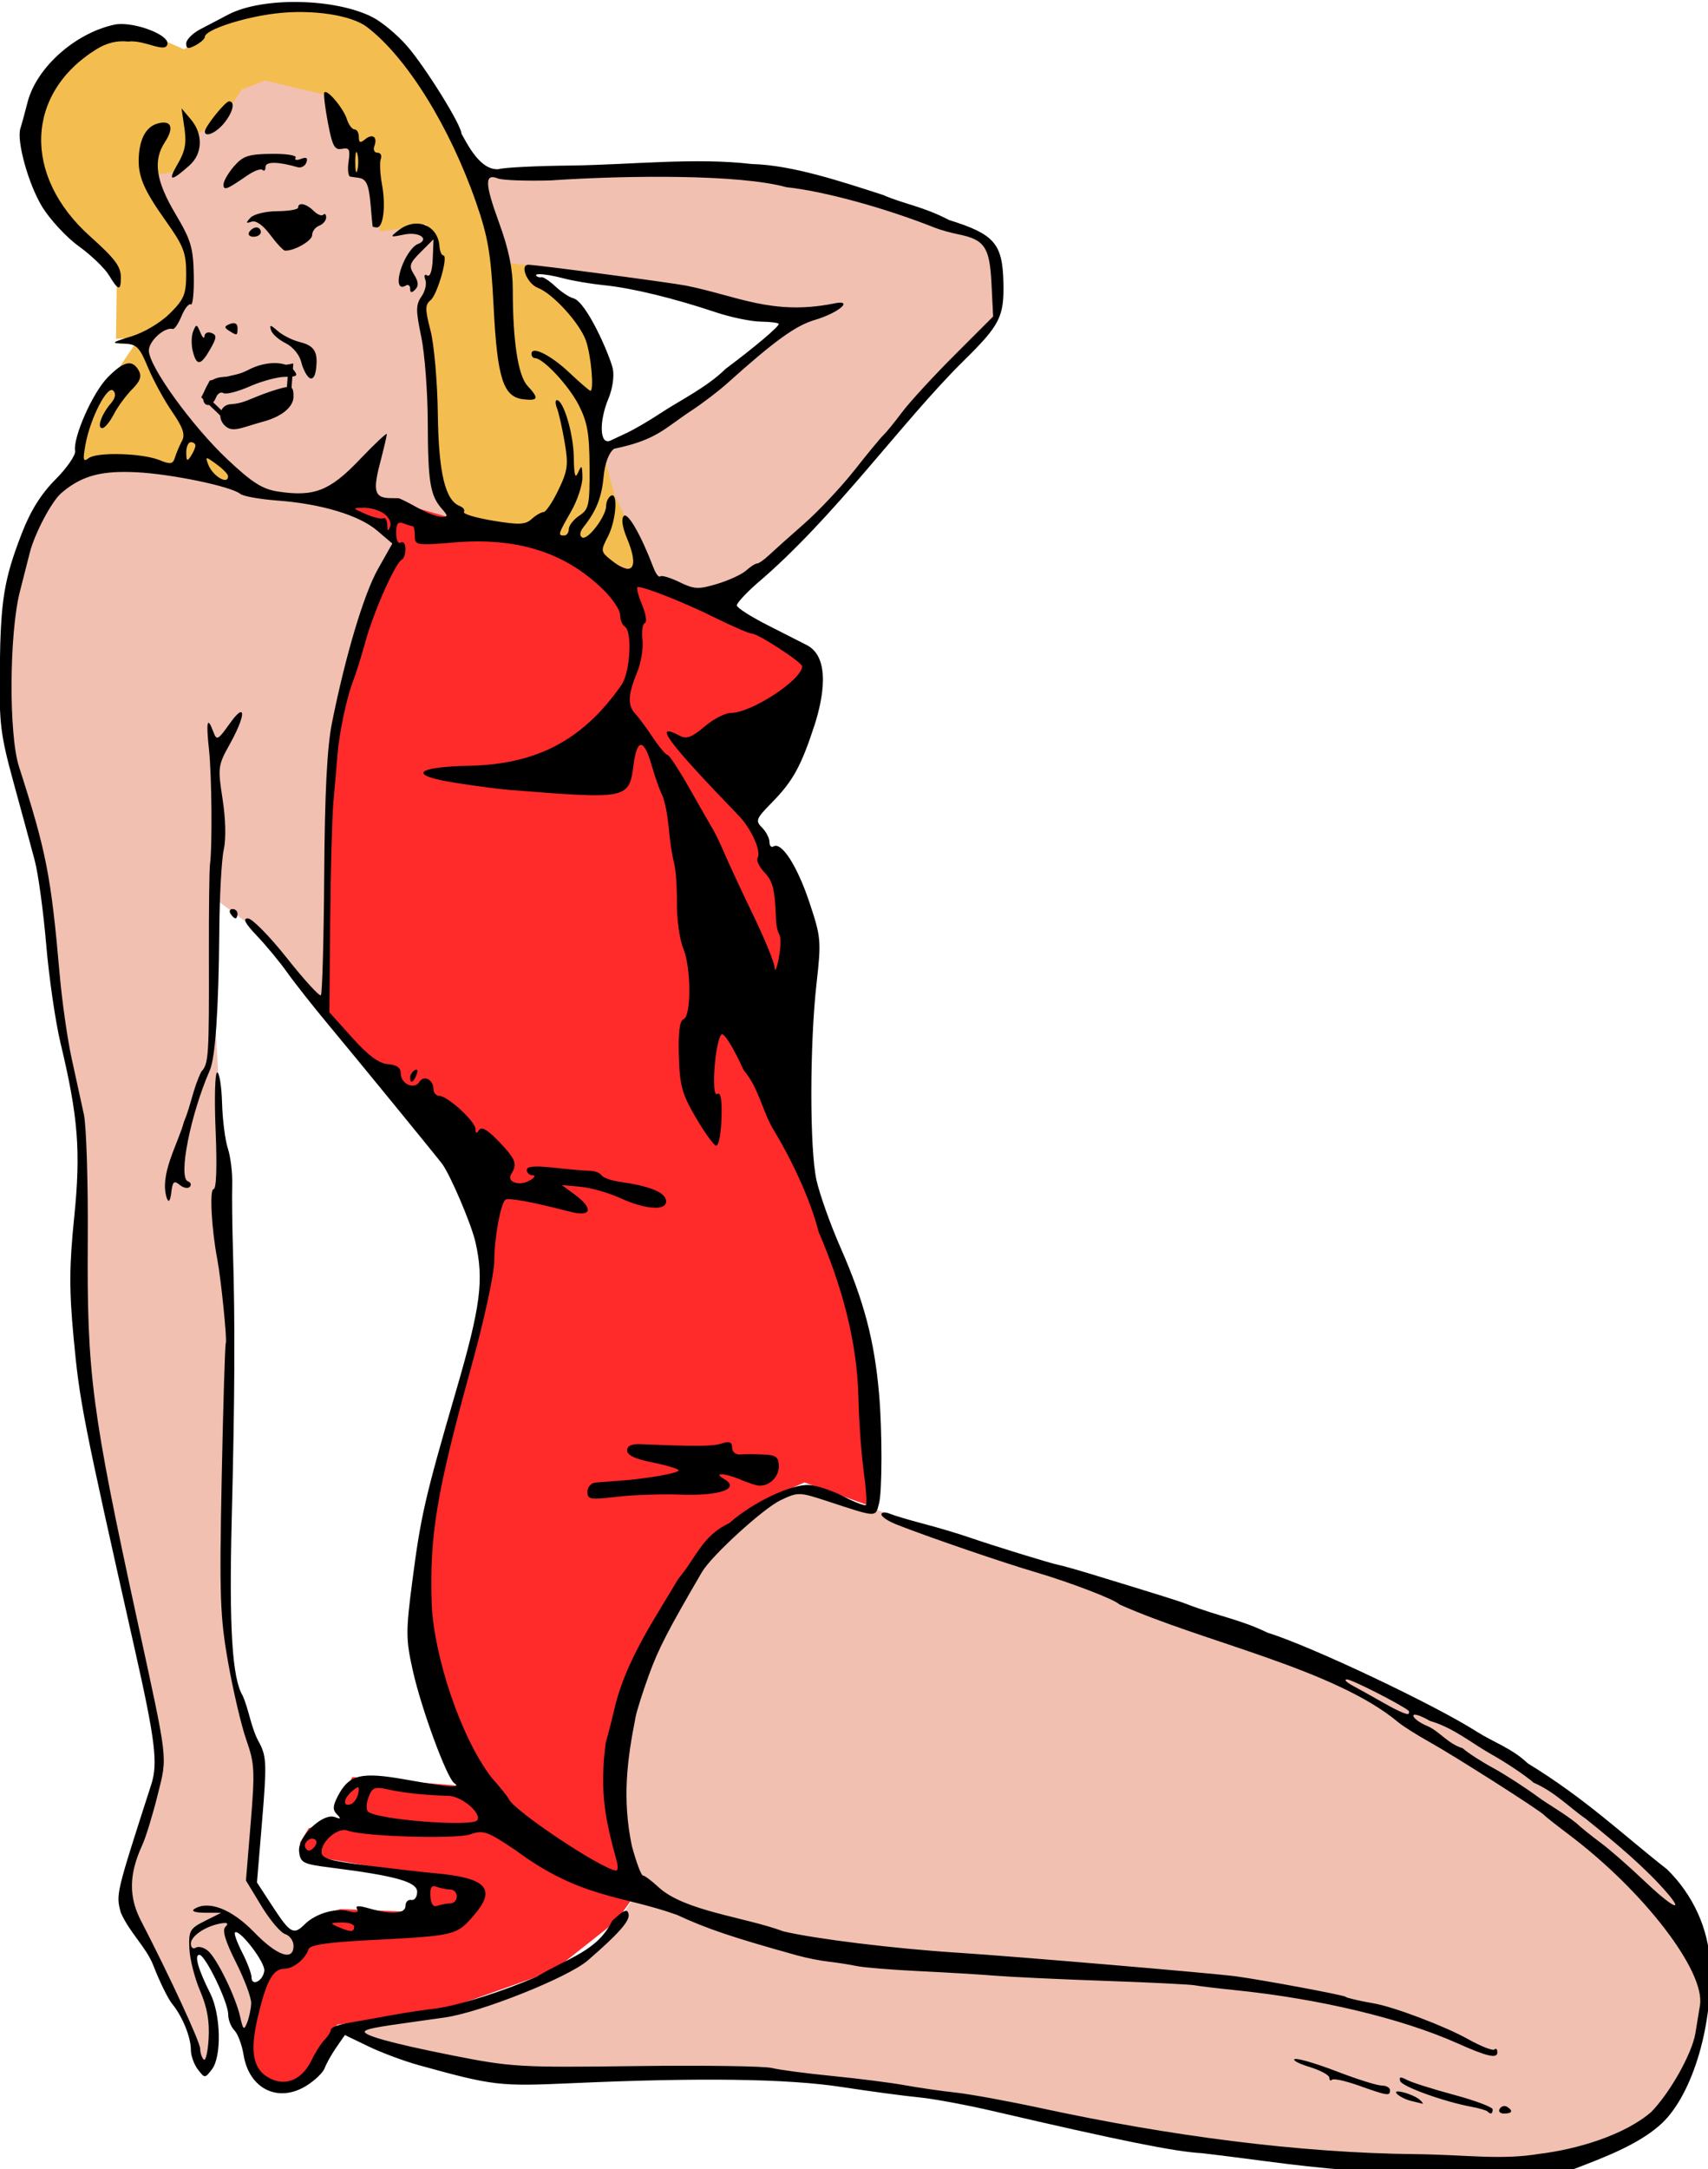
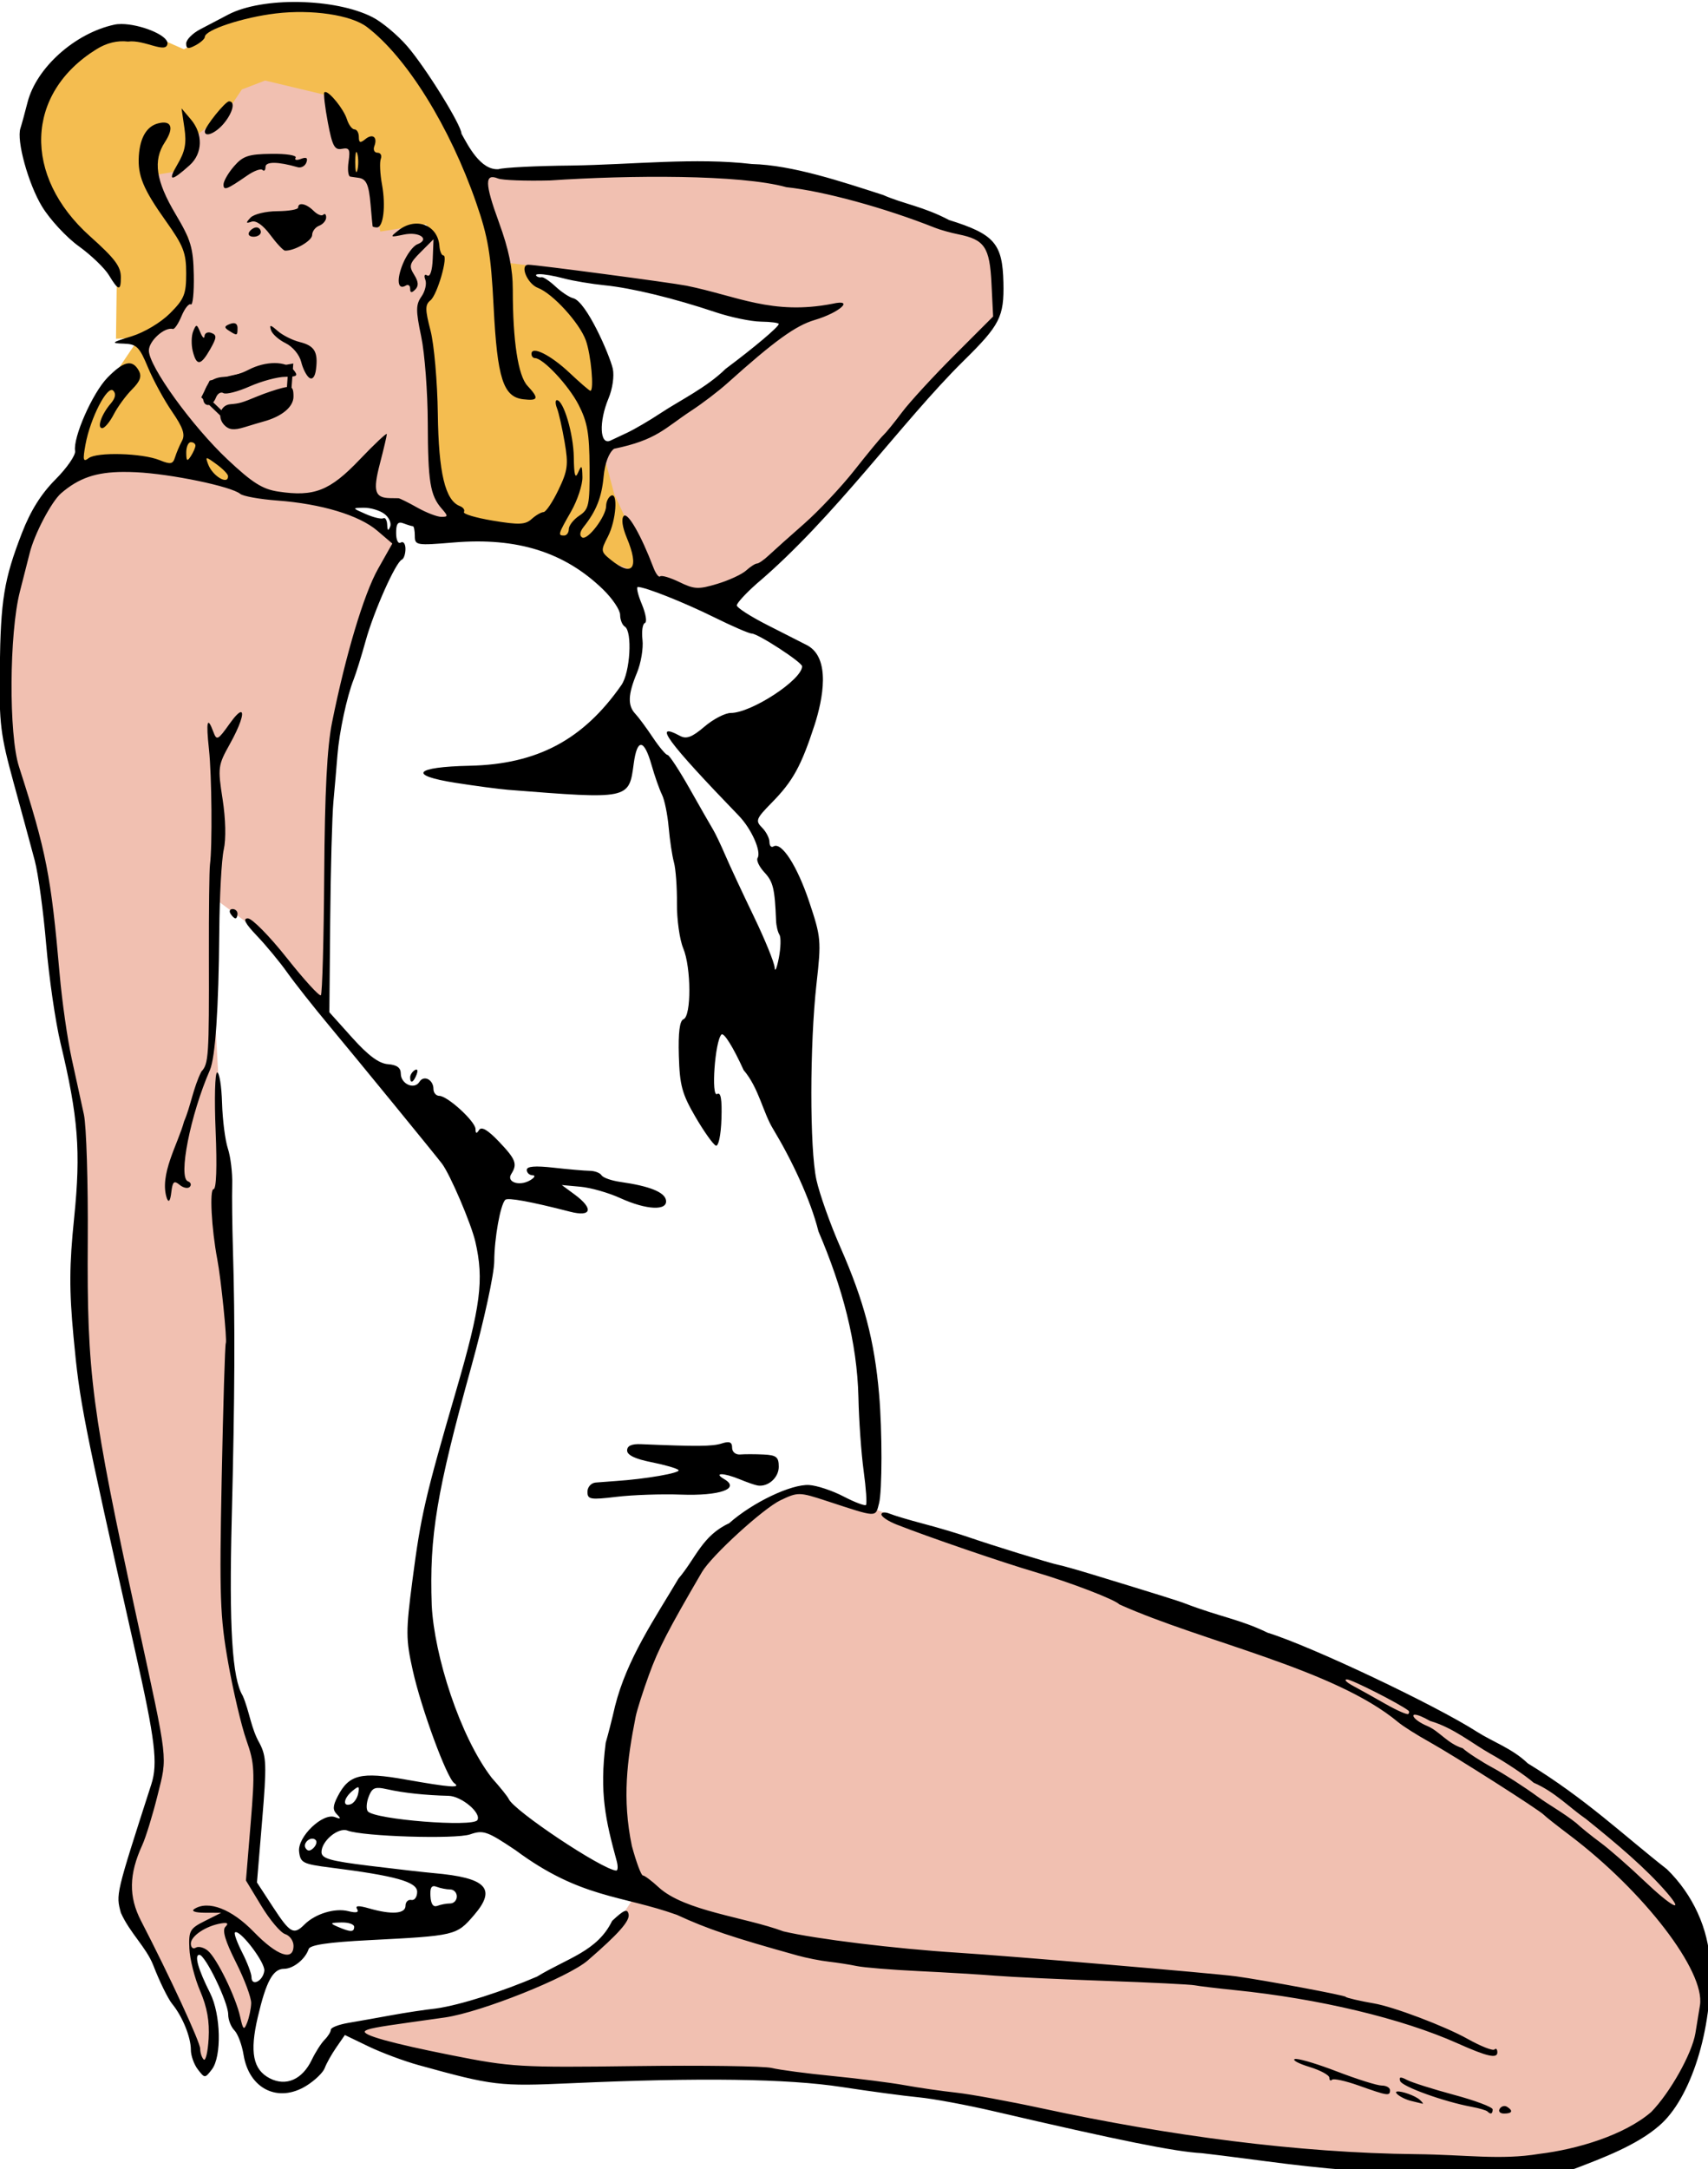
<svg xmlns="http://www.w3.org/2000/svg" width="97.003mm" height="123.13mm" version="1.1" viewBox="0 0 97.003 123.13">
  <g transform="translate(13.735 -70.237)">
-     <path d="m1.578 188.39s-1.327-1.255-1.255-1.686c0.072-0.43 1.148-5.236 1.148-5.236l1.04-0.143s0.932-0.394 0.932-0.574c0-0.179 0.861-1.757 0.861-1.757l1.291-0.394 4.59 0.179-0.036-2.116-6.635-1.148-0.215-0.681 0.502-0.825 2.188-0.646-0.359-1.076 0.646-1.183 7.029 0.574 6.599 5.128 2.618 0.717-1.255 1.757-3.586 2.833-6.061 2.152-6.204 0.897-1.506 2.439-1.04 0.968z" fill="#ff2a2a" />
    <path transform="scale(.265)" d="m18.211 274.79-47.252 13.514 7.572 50.605 1.533 3.93 8.818 14.377 3.066 4.025-3.26 4.697-23.576-0.768-8.723 9.68-4.984 13.516-1.916 28.178 2.684 17.635 4.408 12.939 3.356 25.783 3.449 22.139 2.875 19.17-1.053 34.408 3.449 24.535 5.561 28.562 5.174 23.482 3.547 16.965-4.121 13.992-4.312 15.814 3.93 7.572 5.271 10.447 5.463 9.967 1.629 7.572 1.438 0.768c0.383-1.246 1.725-8.244 1.725-8.244s-2.779-9.487-2.779-10.062c0-0.575-1.342-6.231-1.342-6.231s1.343-0.959 1.727-0.959c0.383 0 5.078 7.955 5.078 7.955l3.738 10.928s3.068-8.626 3.068-9.105c0-0.479-5.08-10.543-5.08-10.543l-0.768-5.08s8.722 7.859 9.297 7.859c0.575 0 4.602-0.287 4.602-0.287l0.766-4.219-4.6-2.971-5.752-9.775 1.727-25.879-4.41-12.459-2.394-16.582 0.766-61.244-1.725-39.105-1.725-31.436 0.479-23.004 6.422 4.793 16.676 18.307 1.15-43.418 2.301-22.619 12.076-31.725-0.766-2.492-12.078-7.764 5.367-1.246 20.129 7.092s-4.219-9.872-4.314-10.83c-0.096-0.958-1.533-28.369-1.533-28.369l-1.82-7.955 4.408-9.393-1.342-6.902h-1.533l-10.734-10.447zm89.711 26.357-46.006 0.957-12.268-0.191 5.941 19.744 21.277 3.26 16.293 1.916 24.729 6.326-13.227 11.117-17.635 13.611-10.16 2.684-2.875 23.002 27.027 11.117 24.729-21.277 20.512-24.344 14.951-15.143 1.15-8.244-3.068-9.584-5.559-1.916s-14.569-4.985-18.402-5.752c-3.834-0.767-27.41-7.283-27.41-7.283zm10.926 282.93-7.285 3.834-11.117 9.008-11.502 18.02-9.775 29.137 5.367 26.645-7.477 11.311-11.693 6.518-22.043 7.475-19.361 3.643 1.533 2.301 25.688 7.283 59.998-0.191 44.664 5.176 66.898 12.268 56.74 2.109 23.195-8.242 7.092-10.734 3.643-14.762s-0.191-12.266-0.191-13.033c0-0.767-6.326-13.803-6.326-13.803l-14.951-12.459-20.895-15.145-16.869-9.01-12.65-6.709s-49.073-18.977-54.057-18.977c-4.984 0-41.598-13.418-41.598-13.418l-11.117-4.408-9.969-3.26z" fill="#f1c0b1" />
-     <path d="m22.113 177.31-1.217-8.622 3.094-7.253 3.246-4.311s1.978-1.42 2.384-1.674c0.406-0.254 2.333-1.065 2.333-1.065l3.956 1.42-0.203-5.427-1.42-8.318-2.637-6.745-0.609-14.455-1.42-2.333s-1.014-2.891-1.065-3.195c-0.051-0.304 4.108-7.151 4.108-7.151s-3.601-2.739-3.855-2.739c-0.254 0-5.376-2.333-5.376-2.333l-4.463-1.674-5.782-1.42-5.427-1.572-2.081 0.381 2.988 1.655-0.044 1.362-2.739 6.695-0.862 5.275-0.203 7.709-0.203 5.833 3.499 4.362 5.427 6.035 0.304 4.057-1.116 6.39-2.333 8.977-0.152 7.253 3.449 7.405 3.905 3.601z" fill="#ff2a2a" />
    <path d="m-9.281 96.871 2.587-0.659 3.956 0.862 2.485 0.659-0.254-0.862s-2.942-2.992-3.195-3.297c-0.254-0.304-1.369-2.536-1.369-2.536l-0.456-1.674s1.522-1.369 1.775-1.42c0.254-0.051 1.014-1.775 1.014-1.775l-0.304-2.485-2.282-3.449 1.826-0.304 1.014-2.079 1.674-1.319 0.811-1.217 1.319-0.507 3.398 0.811 1.116 2.181 0.609 0.659-0.203 1.522 1.167 0.203 0.355 2.688 0.101 0.507 1.623-0.254 0.964-0.152 0.609 0.761 0.152 1.522-0.964 2.181 0.507 4.463 0.304 4.565 0.406 2.13 1.116 1.369 5.224 1.014 5.478 2.029-1.369-3.094-0.761-1.623-0.811-3.043 0.254-3.905s-0.71-2.282-0.862-2.587c-0.152-0.304-1.217-1.471-1.217-1.471l-1.968-1.452-0.376-0.546-1.105-0.134-1.927-5.375-2.84-5.68-3.398-3.043-4.666-0.659-3.043 0.761-1.978 1.623-0.507 0.254-2.181-0.964-2.079 0.051-3.297 2.282-1.522 4.108 1.319 2.84 2.13 2.789 1.826 1.522-0.051 3.804 1.319-0.051-1.268 1.877-1.065 1.623-0.761 1.522z" fill="#f4bd50" />
    <path transform="scale(.265)" d="m12.266 265.47c-5.811-0.102-11.53 0.788-15.188 2.705-1.654 0.867-4.358 2.285-6.008 3.15-1.65 0.865-3 2.231-3 3.035 0 1.152 0.424 1.236 2 0.393 1.1-0.589 2-1.4 2-1.801 0-1.491 8.144-4.183 15.205-5.027 7.728-0.924 16.135 0.322 19.529 2.897 8.5 6.446 17.751 21.321 23.42 37.656 2.554 7.36 3.158 10.952 3.736 22.275 0.785 15.358 2.056 19.319 6.365 19.816 3.229 0.373 3.401-0.193 0.881-2.898-2.001-2.148-3.137-9.589-3.137-20.537 1e-6 -4.524-0.849-8.648-2.978-14.484-3.044-8.341-3.085-10.542-0.172-9.369 0.907 0.365 5.925 0.551 11.15 0.414 17.011-1.151 40.754-1.298 50.627 1.445 7.991 0.84 21.08 4.413 31.873 8.701 1.1 0.437 3.35 1.067 5 1.4 5.618 1.134 6.701 2.738 7.088 10.5l0.354 7.098-8.303 8.303c-4.566 4.566-9.616 10.06-11.221 12.207-1.605 2.147-3.403 4.354-3.994 4.904-0.591 0.55-3.378 3.925-6.195 7.5-2.817 3.575-7.686 8.75-10.818 11.5-3.133 2.75-6.531 5.787-7.553 6.75-1.022 0.963-2.16 1.75-2.529 1.75-0.369 0-1.414 0.672-2.322 1.494-0.908 0.822-3.692 2.109-6.186 2.859-4.039 1.216-4.925 1.173-8.123-0.383-1.974-0.96-3.826-1.508-4.115-1.219-0.289 0.289-0.941-0.563-1.447-1.895-2.633-6.924-5.489-11.903-6.342-11.051-0.573 0.573-0.328 2.371 0.639 4.684 2.732 6.538 1.276 8.523-3.445 4.699-2.148-1.739-2.172-1.931-0.611-4.949 1.789-3.459 2.238-9.737 0.625-8.74-0.55 0.34-1 1.309-1 2.154 0 2.24-3.983 7.474-5.143 6.758-0.618-0.382-0.496-1.23 0.326-2.262 2.702-3.391 3.859-6.301 4.277-10.762 0.267-2.851 1.113-5.113 2.234-5.973 9.205-1.889 10.827-4.391 16.555-8.152 2.337-1.52 5.825-4.178 7.75-5.906 10.042-9.014 14.603-12.315 18.67-13.516 5.393-1.592 8.686-4.586 3.83-3.482-12.906 2.505-20.391-1.659-31.277-3.869-3.298-0.652-32.25-4.488-33.879-4.49-1.93-2e-3 -0.246 4.086 2.043 4.959 3.171 1.21 8.904 7.485 10.262 11.232 1.118 3.086 1.815 10.809 0.975 10.809-0.207 0-2.232-1.749-4.5-3.885-4.036-3.801-8.123-5.824-8.123-4.021 0 0.499 0.338 0.907 0.75 0.908 1.754 5e-3 7.209 5.841 9.346 9.998 1.89 3.677 2.32 6.123 2.357 13.377 0.042 8.123-0.144 9.003-2.203 10.371-1.238 0.822-2.25 2.115-2.25 2.873 0 0.758-0.45 1.379-1 1.379-1.388 0-1.32-0.237 1.488-5.148 1.368-2.394 2.46-5.702 2.43-7.352-0.05-2.577-0.18-2.718-0.918-1-0.63 1.467-0.878 0.591-0.93-3.283-0.067-5.009-2.207-12.217-3.627-12.217-0.36 0-0.346 0.788 0.031 1.75 0.378 0.963 1.112 4.225 1.633 7.25 0.833 4.839 0.672 6.069-1.33 10.234-1.252 2.604-2.691 4.742-3.197 4.75-0.507 9e-3 -1.649 0.673-2.539 1.478-1.351 1.222-2.722 1.282-8.299 0.357-3.675-0.609-6.473-1.446-6.217-1.859 0.256-0.414-0.138-0.984-0.873-1.266-3.145-1.207-4.554-7.101-4.723-19.748-0.092-6.847-0.794-14.869-1.56-17.828-1.187-4.579-1.189-5.547-0.012-6.5 1.481-1.199 3.888-9.619 2.75-9.619-0.374 0-0.749-0.904-0.832-2.01-0.34-4.517-5.012-6.307-8.775-3.361-1.908 1.493-1.853 1.536 1.156 0.91 3.345-0.695 5.687 1.007 2.871 2.088-0.88 0.338-2.256 2.183-3.057 4.1-1.455 3.481-1.159 5.817 0.6 4.731 0.512-0.316 0.93-9e-3 0.93 0.684 0 0.903 0.306 0.952 1.082 0.176 0.776-0.776 0.711-1.678-0.234-3.191-1.17-1.873-1.011-2.415 1.42-4.846l2.736-2.738-0.164 4.188c-0.099 2.524-0.565 3.942-1.172 3.566-0.588-0.363-0.759 0.022-0.412 0.926 0.327 0.852-0.048 2.464-0.832 3.584-1.224 1.748-1.232 2.963-0.055 8.578 0.754 3.598 1.387 11.918 1.406 18.492 0.037 12.627 0.513 15.546 2.998 18.375 1.387 1.579 1.378 1.75-0.088 1.75-0.894 0-3.216-0.895-5.162-1.988-1.946-1.093-3.758-1.992-4.029-2-0.271-4e-3 -1.057-0.018-1.744-0.025-3.341-0.041-3.776-1.464-2.246-7.34 0.823-3.158 1.496-6.028 1.496-6.377 0-0.349-2.622 2.112-5.828 5.471-6.383 6.687-9.739 8.006-17.428 6.848-3.396-0.512-5.566-1.883-10.865-6.863-7.627-7.169-16.879-19.966-16.879-23.346 0-2.071 3.381-5.11 5.144-4.625 0.354 0.097 1.193-1.152 1.865-2.775 0.672-1.623 1.565-2.739 1.984-2.481 0.419 0.259 0.704-2.56 0.633-6.264-0.113-5.88-0.608-7.539-3.912-13.096-4.223-7.103-4.869-11.447-2.283-15.393 2.03-3.098 1.42-4.779-1.463-4.025-2.428 0.635-3.849 3.024-4.115 6.92-0.288 4.22 0.93 7.168 5.785 13.988 3.775 5.303 4.361 6.812 4.361 11.217 1e-6 4.474-0.419 5.509-3.465 8.555-1.975 1.975-5.524 4.096-8.25 4.93-4.34 1.327-4.495 1.472-1.668 1.566 2.761 0.092 3.353 0.673 5.184 5.078 1.137 2.735 3.458 6.995 5.16 9.469 2.354 3.421 2.867 4.923 2.141 6.277-0.525 0.979-1.197 2.563-1.492 3.519-0.458 1.483-0.946 1.573-3.322 0.607-3.702-1.505-13.425-1.775-15.193-0.422-1.178 0.902-1.289 0.427-0.676-2.924 1.036-5.663 4.702-12.78 5.943-11.539 0.655 0.655 0.474 1.593-0.533 2.766-1.996 2.322-3.016 5.273-1.822 5.273 0.519 0 1.631-1.331 2.473-2.959 0.842-1.627 2.601-4.029 3.908-5.336 1.76-1.76 2.135-2.809 1.445-4.041-1.377-2.461-3.224-2.043-6.711 1.523-3.194 3.267-7.412 12.823-6.93 15.703 0.148 0.885-1.75 3.634-4.217 6.109-3.072 3.082-5.339 6.707-7.193 11.5-3.837 9.919-4.547 14.273-4.732 29.02-0.148 11.797 0.133 14.099 2.986 24.5 1.732 6.314 3.759 13.777 4.506 16.584 0.747 2.807 1.851 10.907 2.455 18 0.604 7.093 1.987 16.596 3.072 21.117 3.791 15.791 4.369 23.178 2.928 37.318-1.06 10.394-1.086 15.521-0.131 25.721 1.303 13.907 1.918 17.035 13.213 67.24 4.277 19.011 4.885 24.017 3.457 28.449-7.673 23.815-7.61 23.554-6.533 27.553 1.934 4.34 5.416 7.356 6.941 11.24 1.327 3.442 3.146 7.158 4.043 8.258 2.222 2.724 4.014 7.122 4.014 9.855 0 1.244 0.675 3.135 1.5 4.203 1.485 1.921 1.515 1.921 3 0 2.138-2.767 1.934-11.781-0.371-16.35-2.568-5.092-3.447-8.209-2.312-8.209 1.271 0 6.184 10.151 6.184 12.777 0 1.143 0.599 2.677 1.33 3.408 0.731 0.731 1.618 3.099 1.969 5.262 1.185 7.304 7.431 10.355 13.484 6.586 1.806-1.125 3.568-2.83 3.914-3.789 0.346-0.959 1.457-2.94 2.469-4.402l1.84-2.658 5.045 2.432c2.774 1.338 7.609 3.143 10.746 4.01 16.011 4.426 17.26 4.575 32.703 3.881 27.58-1.239 46.363-0.976 58 0.811 6.05 0.929 13.475 1.923 16.5 2.209 3.025 0.286 10.225 1.621 16 2.965 27.127 6.312 38.964 8.696 44.658 8.996 12.056 1.378 24.261 3.434 35.652 3.818 0.054-0.027 0.107-0.054 0.143-0.09 8.216 0.723 15.456 0.669 23.137 0.877l7.828-0.252s8.888 0.11 13.133-1.012c6.051-2.308 13.278-5.024 18.062-9.16 6.831-5.748 11.578-20.773 10.977-34.756-0.322-7.479-3.683-14.833-9.254-20.252-9.417-7.37-17.39-15.074-29.838-22.682-3.253-3.146-7.487-4.601-10.77-6.691-9.096-5.833-35.683-18.414-44.98-21.285-5.981-2.899-10.044-3.328-17.75-6.283-1.389-0.54-5.873-1.941-20-6.25-3.025-0.923-6.175-1.81-7-1.973-1.825-0.36-13.995-4.109-19.5-6.006-2.2-0.758-6.475-2.027-9.5-2.82-3.025-0.793-6.287-1.767-7.25-2.164-0.963-0.397-1.75-0.32-1.75 0.168 0 0.488 1.462 1.461 3.25 2.164 6.841 2.69 22.564 8.078 29.75 10.195 7.528 2.218 17.066 5.882 18 6.914 17.945 8.059 46.061 13.801 59.75 25.229 0.963 0.817 4 2.737 6.75 4.268 5.271 2.933 23.647 14.635 24.5 15.602 0.275 0.312 2.737 2.256 5.473 4.32 15.959 12.048 29.096 29.168 27.953 36.43-0.234 1.487-0.676 4.188-0.98 6.002-0.736 4.38-5.424 12.735-9.469 16.871-5.725 4.944-15.853 7.994-23.977 8.967-8.288 1.383-15.746 0.177-26.376 0.066-25.402-0.252-53.191-3.987-80.124-9.79-7.15-1.541-15.475-3.066-18.5-3.391-3.025-0.324-7.975-1.038-11-1.586-3.025-0.548-10-1.437-15.5-1.975-5.5-0.538-11.35-1.311-13-1.719-1.65-0.404-14.753-0.59-29.117-0.404-24.975 0.323-26.702 0.222-39.5-2.32-12.968-2.576-19.368-4.363-18.549-5.182 0.481-0.481 2.467-0.866 9.666-1.865 3.025-0.42 6.4-0.895 7.5-1.057 7.755-1.137 26.35-8.561 30.555-12.199 6.603-5.714 9.042-8.467 8.762-9.885-0.252-1.275-0.976-0.987-3.531 1.402-3.158 6.52-9.531 7.944-16.098 11.939-7.176 3.082-16.266 6.076-21.701 6.838-2.192 0.234-6.461 0.878-9.486 1.432-3.025 0.554-7.188 1.293-9.25 1.643-2.062 0.35-3.75 1.004-3.75 1.455 0 0.45-0.597 1.417-1.328 2.148-0.731 0.731-1.969 2.663-2.75 4.293-2.035 4.244-5.523 5.779-9.02 3.971-3.586-1.855-4.315-5.575-2.566-13.072 1.791-7.677 3.256-10.377 5.629-10.377 1.98 0 4.558-2.067 5.279-4.232 0.295-0.885 4.17-1.459 12.84-1.902 18.633-0.952 18.828-1 22.557-5.314 4.962-5.74 2.741-8.068-8.641-9.057-1.925-0.167-8.113-0.872-13.75-1.565-8.436-1.036-10.25-1.556-10.25-2.939 0-2.383 3.597-5.36 5.564-4.606 3.315 1.272 23.218 1.887 26.301 0.812 2.796-0.975 3.645-0.679 9.717 3.393 13.961 10.357 22.643 9.579 34.578 13.848 6.559 3.031 11.898 4.828 25.84 8.703 1.925 0.535 4.951 1.133 6.725 1.33 1.774 0.197 4.474 0.62 6 0.938 1.526 0.318 7.5 0.805 13.275 1.082 5.775 0.277 13.2 0.722 16.5 0.99 3.3 0.268 13.854 0.763 23.453 1.1 9.599 0.336 18.235 0.763 19.193 0.947 0.958 0.185 4.806 0.647 8.549 1.027 18.115 1.841 35.877 6.084 47.805 11.418 6.315 2.824 8.5 3.32 8.5 1.928 0-0.679-0.275-0.96-0.611-0.623-0.337 0.337-2.924-0.68-5.75-2.26-4.913-2.747-15.909-6.906-20.139-7.617-2.794-0.47-6-1.218-6-1.4 0-0.299-17.533-3.574-23.5-4.391-4.702-0.643-48.317-4.344-59.764-5.07-13.321-0.846-30.403-2.939-37.236-4.562-8.31-3.083-21.177-4.33-26.738-9.438-1.507-1.397-3.034-2.539-3.391-2.539-0.357 0-1.418-2.846-2.359-6.322-2.102-10.104-1.03-18.385 0.814-27.678 0.269-1.375 1.562-5.439 2.873-9.031 2.032-5.567 4.058-9.49 11.326-21.941 2.044-3.502 13.147-13.644 16.873-15.412 3.717-1.764 3.983-1.76 9.961 0.199 10.873 3.563 10.332 3.541 11.131 0.465 0.68-2.612 0.688-15.48 0.016-23.279-0.994-11.534-3.221-19.995-8.311-31.57-2.159-4.912-4.467-11.405-5.129-14.43-1.462-6.68-1.448-28.992 0.025-42.072 1.034-9.178 0.97-9.897-1.576-17.5-2.588-7.728-5.937-12.903-7.66-11.838-0.47 0.29-0.854-0.143-0.854-0.961s-0.718-2.204-1.594-3.08c-1.457-1.457-1.28-1.909 2.074-5.32 4.553-4.63 6.315-7.828 9.213-16.729 1.708-5.338 3.543-14.279-1.637-17.014-1.069-0.543-4.894-2.487-8.5-4.32-3.606-1.833-6.557-3.727-6.557-4.209 0-0.482 1.913-2.569 4.25-4.637 16.705-14.149 31.082-34.656 44.402-47.791 7.749-7.617 8.655-9.406 8.49-16.732-0.188-8.348-1.937-10.357-11.654-13.387-5.558-2.924-9.785-3.444-14.143-5.367-8.941-2.876-19.44-6.404-28.098-6.623-12.147-1.424-25.417 0.124-38.76 0.322-7.431 0.07-14.437 0.421-15.57 0.781-3.85 0.262-6.519-5.095-7.918-7.602 0-1.808-7.667-14.161-11.637-18.75-2.058-2.38-5.404-5.174-7.434-6.209-4.022-2.052-9.924-3.146-15.734-3.248zm-38.045 4.719c-0.562-3e-3 -1.083 0.04-1.541 0.139-8.44 1.82-16.704 9.205-18.604 16.621-0.607 2.369-1.294 4.874-1.527 5.566-0.88 2.622 1.675 11.896 4.613 16.744 1.681 2.773 5.227 6.608 7.879 8.52 2.652 1.912 5.569 4.714 6.482 6.227 2.025 3.354 2.547 3.442 2.547 0.438 1e-6 -2.326-1.262-4.006-6.6-8.781-14.489-12.963-13.877-30.634 1.389-40.082 2.19-1.355 4.444-1.9 6.75-1.631 3.528-0.473 8.279 2.78 8.461 0.383 1e-6 -1.818-5.917-4.123-9.85-4.143zm43.625 14.564c-0.061 8e-3 -0.114 0.031-0.154 0.074-0.22 0.235 0.114 3.136 0.74 6.447 0.957 5.059 1.439 5.962 3.018 5.652 1.584-0.31 1.805 0.118 1.422 2.731-0.25 1.704-0.082 3.154 0.373 3.223 0.455 0.068 1.24 0.181 1.744 0.25 1.696 0.231 2.231 1.421 2.607 5.783 0.206 2.388 0.399 4.454 0.426 4.592h-2e-3c0.028 0.137 0.45 0.25 0.936 0.25 1.379 0 1.919-4.604 1.08-9.193-0.42-2.293-0.534-4.763-0.256-5.488 0.278-0.725-0.041-1.318-0.709-1.318-0.668 0-0.972-0.631-0.676-1.402 0.753-1.961-0.378-2.798-1.982-1.467-1.029 0.854-1.342 0.736-1.342-0.508 0-0.892-0.419-1.623-0.932-1.623-0.513 0-1.244-0.979-1.623-2.174-0.702-2.211-3.757-5.941-4.67-5.828zm-20.586 2.002c-0.814 0-5.189 5.445-5.189 6.459 0 1.329 2.347 0.34 4.057-1.709 1.956-2.345 2.531-4.75 1.133-4.75zm-10.186 1.5 0.619 4.211c0.482 3.275 0.149 5.012-1.502 7.811-2.175 3.686-1.348 3.734 2.629 0.154 2.798-2.519 2.905-6.679 0.252-9.815zm37.508 9.346c0.055 0.031 0.115 0.164 0.178 0.404 0.252 0.962 0.252 2.538 0 3.5-0.251 0.962-0.457 0.175-0.457-1.75 0-1.444 0.115-2.249 0.279-2.154zm-18.254 0.395c-4.902 0.063-6.091 0.459-8.006 2.666-1.237 1.426-2.249 3.182-2.25 3.902-0.001 1.376 0.692 1.112 5.111-1.943 1.437-0.994 2.9-1.52 3.25-1.17 0.35 0.35 0.637 0.061 0.637-0.643 0-1.191 2.673-1.173 6.875 0.047 0.756 0.22 1.605-0.235 1.887-1.01 0.359-0.99 0.01-1.217-1.176-0.762-0.929 0.356-1.438 0.242-1.131-0.256 0.311-0.503-1.997-0.873-5.197-0.832zm6.379 10.781c-0.391 0.032-0.637 0.269-0.639 0.729-0.002 0.413-2.017 0.76-4.477 0.775-2.472 0.014-5.042 0.638-5.746 1.397-1.044 1.123-1 1.278 0.24 0.848 0.939-0.326 2.459 0.746 4 2.824 1.367 1.843 2.793 3.364 3.17 3.379 1.999 0.08 5.814-2.113 5.814-3.342 1e-6 -0.78 0.675-1.675 1.5-1.992 0.825-0.317 1.5-1.115 1.5-1.773 0-0.659-0.279-0.921-0.619-0.58-0.341 0.341-1.272-0.035-2.07-0.834-0.973-0.973-2.023-1.483-2.674-1.43zm-9.578 4.979c-0.518 0-1.219 0.45-1.559 1-0.34 0.55 0.084 1 0.941 1 0.857 0 1.559-0.45 1.559-1 0-0.55-0.424-1-0.941-1zm60.619 10.014c1.017-0.011 3.034 0.319 5.322 0.928 1.925 0.512 5.84 1.168 8.699 1.455 5.804 0.583 14.817 2.769 23.713 5.752 3.251 1.09 7.639 2.003 9.75 2.033 2.111 0.029 3.838 0.254 3.838 0.5 0 0.604-5.196 4.989-11.402 9.623-4.066 3.997-9.778 6.733-13.916 9.475-2.299 1.529-5.532 3.421-7.182 4.203-1.65 0.782-3.274 1.545-3.609 1.693-2.264 1.001-2.472-4.04-0.373-9.062 0.865-2.07 1.256-4.81 0.91-6.373-0.754-3.128-5.647-14.29-8.451-15.066-0.812-0.179-2.525-1.304-3.807-2.5-1.282-1.196-2.632-2.1-3-2.008-0.368 0.092-0.857-0.021-1.086-0.25-0.267-0.267-0.017-0.396 0.594-0.402zm-65.592 10.498c-0.195 0.01-0.419 0.062-0.67 0.158-1.275 0.489-1.324 0.772-0.25 1.453 1.776 1.126 1.834 1.108 1.834-0.592 0-0.697-0.328-1.049-0.914-1.02zm-7.854 0.57c-0.208-0.034-0.404 0.365-0.732 1.17-0.393 0.964-0.433 2.876-0.088 4.25 0.815 3.249 1.713 3.144 3.75-0.436 1.397-2.455 1.437-3.008 0.25-3.463-0.776-0.298-1.444 8e-3 -1.482 0.678-0.039 0.67-0.44 0.319-0.893-0.781-0.378-0.919-0.597-1.385-0.805-1.418zm15.936 0.033c-0.211-0.025-0.182 0.273 0.01 0.885 0.258 0.825 1.672 2.085 3.141 2.801 1.504 0.733 2.958 2.48 3.33 4 0.363 1.484 1.153 3.024 1.756 3.422 0.679 0.448 1.219-0.25 1.42-1.834 0.473-3.729-0.313-5.044-3.492-5.838-1.557-0.389-3.686-1.459-4.729-2.379-0.773-0.682-1.224-1.031-1.435-1.057zm0.795 7.943c-1.751-1e-3 -3.762 0.478-5.598 1.436-1.575 0.822-3.765 1.502-4.865 1.514-2.737 0.029-4.072 1.084-4.744 3.742v2e-3c-0.657 2.6 1.664 3.205 2.631 0.686 0.33-0.86 1.048-1.286 1.596-0.947 0.548 0.338 3.082-0.309 5.633-1.438 2.551-1.129 5.987-2.051 7.635-2.051 2.549 0 2.809-0.223 1.75-1.5-0.796-0.96-2.286-1.442-4.037-1.443zm2.853 5.107c-0.329 0.017-0.745 0.1-1.272 0.232-1.351 0.339-3.713 1.138-5.25 1.775-3.37 1.397-3.862 1.541-5.826 1.701-2.139 0.175-2.905 2.742-1.322 4.436 0.988 1.058 2.082 1.181 4.338 0.486 1.659-0.511 3.466-1.05 4.016-1.197 3.995-1.074 6.5-3.143 6.5-5.369 0-1.575-0.197-2.116-1.184-2.064zm-20.816 11.834c0.55 0 0.992 0.338 0.984 0.75-0.008 0.412-0.451 1.425-0.984 2.25-0.784 1.213-0.973 1.069-0.984-0.75-0.008-1.238 0.434-2.25 0.984-2.25zm3.475 3.436c0.233 0 0.839 0.426 2.014 1.281 1.347 0.98 2.462 2.121 2.481 2.533 0.085 2.039-3.332 0.013-4.271-2.533-0.316-0.855-0.456-1.281-0.223-1.281zm-17.902 2.941c0.848-4e-3 1.742 0.017 2.691 0.062 7.516 0.361 20.4 3.037 22.328 4.637 0.609 0.506 4.192 1.148 7.963 1.428 9.405 0.698 17.512 3.142 21.381 6.443l3.244 2.768-3.061 5.424c-3.033 5.373-6.936 18.397-9.85 32.863-1.072 5.324-1.562 14.813-1.685 32.711-0.096 13.867-0.417 25.456-0.715 25.754-0.297 0.297-3.573-3.286-7.279-7.963-3.706-4.677-7.472-8.502-8.367-8.502-1.157 0-0.593 1.084 1.951 3.75 1.969 2.062 4.879 5.582 6.467 7.822 1.588 2.24 5.674 7.415 9.082 11.5 5.747 6.889 22.321 27.152 24.07 29.428 1.748 2.273 6.28 12.857 7.186 16.781 1.874 8.121 1.146 13.784-4.08 31.719-6.726 23.082-7.601 26.877-9.426 40.902-1.416 10.887-1.407 12.495 0.102 19.238 1.839 8.22 7.272 22.963 8.881 24.094 1.561 1.098-0.917 0.912-10.455-0.781-9.571-1.699-12.114-1.067-14.533 3.611-1.06 2.05-1.096 2.907-0.164 3.846 0.934 0.941 0.842 1.073-0.412 0.596-2.614-0.994-8.059 4.226-7.693 7.377 0.281 2.422 0.785 2.679 6.803 3.439 13.897 1.757 18.5 3.047 18.5 5.188 0 1.094-0.562 1.878-1.25 1.74-0.687-0.138-1.25 0.425-1.25 1.25 0 1.73-2.961 1.945-7.775 0.564-2.297-0.659-3.064-0.617-2.594 0.145 0.448 0.725-0.184 0.869-1.912 0.436-2.863-0.718-7.073 0.567-9.365 2.859-2.312 2.312-3.077 1.887-6.76-3.754l-3.428-5.25 1.113-13.309c0.992-11.852 0.933-13.656-0.547-16.5-1.853-3.194-2.178-6.882-3.619-10.191-2.264-3.701-2.937-14.569-2.35-38 0.661-26.372 0.729-41.854 0.256-57.5-0.158-5.225-0.229-11.522-0.156-13.992 0.072-2.471-0.344-5.938-0.928-7.705-0.583-1.767-1.145-6.156-1.248-9.75-0.103-3.594-0.574-6.541-1.047-6.545-0.473-5e-3 -0.622 5.617-0.332 12.492 0.326 7.743 0.157 12.5-0.441 12.5-0.894 0-0.443 8.513 0.795 15 0.81 4.245 2.15 17.471 1.824 18.01-0.169 0.281-0.564 13.305-0.877 28.943-0.508 25.406-0.359 29.611 1.391 39.49 1.077 6.081 2.83 13.532 3.897 16.557 1.764 5.002 1.848 6.614 0.924 17.789l-1.016 12.289 3.309 5.461c1.82 3.003 4.114 5.715 5.098 6.027 0.984 0.312 1.789 1.437 1.789 2.5 0 3.392-3.529 2.16-8.508-2.973-4.762-4.909-9.741-6.825-12.756-4.91-0.736 0.468 0.179 0.791 2.264 0.803l3.5 0.014-3.5 1.752c-3.216 1.61-3.485 2.09-3.32 5.9 0.099 2.281 1.138 6.373 2.309 9.094v2e-3c1.494 3.472 2.036 6.51 1.82 10.191-0.169 2.884-0.646 4.902-1.059 4.484-0.412-0.417-0.75-1.452-0.75-2.299 0-1.405-6.554-15.569-12.686-27.412-2.673-5.164-2.592-9.977 0.271-16.213 0.758-1.65 2.236-6.459 3.285-10.686 2.125-8.556 2.355-6.576-4.326-37.314-9.823-45.195-10.827-52.89-10.639-81.5 0.081-12.375-0.293-24.525-0.83-27-0.537-2.475-1.717-7.875-2.623-12-0.906-4.125-2.061-12.225-2.566-18-1.85-21.132-2.861-26.285-8.721-44.5-2.214-6.882-2.101-28.558 0.195-37.5 0.918-3.575 1.859-7.27 2.09-8.209 1.005-4.096 4.682-11.087 6.773-12.877 3.767-3.224 7.41-4.512 13.348-4.539zm51.486 7.668c1.407-0.025 3.383 0.556 4.389 1.291 1.006 0.735 1.577 1.973 1.27 2.75-0.402 1.016-0.58 0.906-0.637-0.395-0.043-0.995-0.418-1.622-0.83-1.391-0.412 0.231-2.1-0.171-3.75-0.895-2.971-1.303-2.975-1.317-0.441-1.361zm7.771 3.191c0.204-0.014 0.452 0.041 0.752 0.156 0.87 0.334 1.77 0.607 2 0.607 0.23 0 0.418 0.94 0.418 2.09 0 2.008 0.326 2.063 8.35 1.395 13.59-1.132 23.763 2.067 31.996 10.062 2.01 1.952 3.654 4.4 3.654 5.441 0 1.041 0.45 2.172 1 2.512 1.671 1.033 1.163 9.821-0.725 12.527-8.18 11.73-18.04 16.97-32.533 17.285-11.821 0.257-13.318 2.042-3.061 3.65 4.3 0.674 9.393 1.35 11.318 1.502 25.966 2.052 25.895 2.065 26.914-5.572 0.733-5.496 2.215-5.395 3.826 0.26 0.681 2.392 1.687 5.248 2.234 6.348 0.548 1.1 1.192 4.25 1.434 7 0.241 2.75 0.75 6.125 1.131 7.5 0.381 1.375 0.671 5.325 0.641 8.777-0.029 3.453 0.577 7.787 1.348 9.631 1.721 4.119 1.758 14.544 0.055 15.197-0.822 0.315-1.14 2.824-0.994 7.836 0.184 6.347 0.682 8.17 3.584 13.137 1.854 3.172 3.814 5.917 4.357 6.098 0.564 0.188 1.074-2.259 1.188-5.707 0.139-4.211-0.137-5.826-0.912-5.348-1.348 0.833-0.476-11.35 0.912-12.738 0.514-0.514 2.509 2.682 4.754 7.615 3.27 3.824 4.148 9.115 6.35 12.668 3.967 6.584 7.968 15.02 9.693 21.895 5.151 12.013 8.28 23.723 8.561 35.52 0.101 4.905 0.606 12.002 1.121 15.77 0.514 3.768 0.737 7.052 0.492 7.297-0.245 0.245-2.407-0.576-4.803-1.824-2.396-1.249-5.711-2.351-7.369-2.449-3.835-0.228-12.165 3.748-17.154 8.19-5.776 2.655-7.136 7.496-10.846 11.842-5.107 8.609-11.062 17.224-13.6 27.318-0.6 2.627-1.5 6.159-2.002 7.848-1.378 10.83-0.018 16.625 2.373 25.414 0.29 1.109 0.23 1.995-0.131 1.969-3.026-0.215-21.962-12.831-23.035-15.346-0.209-0.49-1.839-2.515-3.619-4.5-6.849-8.889-12.346-26.239-12.875-36.982-0.525-14.848 1.018-24.143 8.508-51.201 2.712-9.799 4.875-19.755 4.891-22.5 0.024-4.931 1.309-12.09 2.359-13.141 0.529-0.529 5.505 0.382 13.865 2.539 4.65 1.2 5.146-0.626 1-3.68l-2.75-2.025 4 0.363c2.2 0.2 6.025 1.289 8.5 2.42 5.678 2.594 10.281 2.791 9.824 0.422-0.329-1.708-3.573-2.994-9.777-3.873-1.899-0.269-3.714-0.91-4.031-1.424-0.318-0.514-1.462-0.946-2.545-0.957-1.083-0.012-4.558-0.312-7.721-0.668-3.973-0.447-5.75-0.302-5.75 0.475 0 0.618 0.563 1.139 1.25 1.154 0.688 0.017 0.435 0.505-0.561 1.084-2.282 1.327-5.114 0.37-4.018-1.357 1.363-2.146 0.987-3.137-2.633-6.936-2.386-2.504-3.747-3.303-4.258-2.5-0.543 0.855-0.754 0.802-0.766-0.189-0.018-1.63-5.98-7.093-7.766-7.115-0.687-9e-3 -1.25-0.664-1.25-1.457 0-2.019-2.062-3.075-3.01-1.541-1.081 1.749-3.99 0.46-3.99-1.768 1e-6 -1.262-0.836-1.876-2.75-2.018-1.925-0.142-4.22-1.84-7.654-5.664l-4.906-5.463 0.182-19.803c0.1-10.892 0.409-22.278 0.689-25.303 0.28-3.025 0.669-7.525 0.865-10 0.389-4.918 2.019-12.516 3.471-16.176 0.507-1.278 1.672-5.024 2.588-8.324 1.758-6.335 6.414-16.771 7.734-17.334 0.43-0.183 0.781-1.222 0.781-2.309 1e-6 -1.087-0.45-1.697-1-1.357-0.571 0.353-1-0.526-1-2.049 0-1.515 0.217-2.174 0.83-2.215zm50.971 13.777c1.675 0.035 9.87 3.291 16.367 6.502 3.878 1.917 7.502 3.484 8.053 3.484 1.329 0 10.779 6.147 10.779 7.012 0 2.877-10.871 9.986-15.279 9.99-1.221 1e-3 -3.766 1.323-5.654 2.938-2.61 2.231-3.853 2.708-5.184 1.996-6.064-3.245-2.827 1.159 12.559 17.086 2.717 2.813 4.871 7.665 4.016 9.049-0.307 0.497 0.364 1.895 1.492 3.106 1.845 1.98 2.202 3.47 2.473 10.324 0.043 1.1 0.367 2.45 0.721 3 0.353 0.55 0.293 2.8-0.135 5-0.427 2.2-0.829 3.12-0.893 2.045-0.063-1.075-2.08-6.025-4.482-11-2.402-4.975-5.138-10.845-6.082-13.045-0.944-2.2-2.124-4.675-2.623-5.5-0.499-0.825-2.752-4.763-5.008-8.75-2.255-3.987-4.397-7.254-4.76-7.258-0.363-4e-3 -1.784-1.691-3.158-3.75-1.374-2.059-3.062-4.338-3.75-5.064-1.669-1.763-1.576-4.155 0.338-8.736 0.873-2.091 1.413-5.288 1.201-7.106-0.212-1.817 0.02-3.44 0.516-3.606 0.495-0.165 0.201-1.972-0.652-4.016-0.854-2.044-1.238-3.709-0.854-3.701zm-85.146 26.818c-0.407 0.08-1.195 0.855-2.359 2.492-2.499 3.513-2.761 3.645-3.467 1.738-1.294-3.498-1.599-2.312-0.949 3.688 0.611 5.642 0.743 20.809 0.217 24.75-0.147 1.1-0.249 9.875-0.227 19.5 0.05 21.53-0.057 23.169-1.619 24.82-1.732 3.433-2.31 7.485-3.695 10.65-1.308 4.885-5.418 11.473-3.684 16.529 0.393 0.977 0.721 0.519 0.939-1.312 0.278-2.331 0.584-2.606 1.787-1.607 0.798 0.663 1.778 0.854 2.178 0.426 0.399-0.429 0.219-0.961-0.398-1.184-2.141-0.77 0.517-14.231 4.703-23.822 1.172-2.686 1.878-13.112 2.014-29.74 0.062-7.557 0.494-15.429 0.959-17.492 0.51-2.26 0.41-6.555-0.25-10.803-1.053-6.774-0.992-7.24 1.551-11.795 2.207-3.954 3.019-6.611 2.451-6.83-0.043-0.017-0.092-0.019-0.15-8e-3zm-1.713 42.168c-0.582 0-0.781 0.45-0.441 1 0.34 0.55 0.816 1 1.059 1 0.243 0 0.441-0.45 0.441-1 0-0.55-0.476-1-1.059-1zm39.396 34.381c-0.09-2e-3 -0.208 0.037-0.35 0.125-0.544 0.336-0.988 1.035-0.988 1.553 0 1.438 0.718 1.121 1.383-0.611 0.256-0.667 0.225-1.06-0.045-1.066zm66.869 79.826c-0.346-0.024-0.821 0.072-1.457 0.273-1.979 0.628-5.278 0.656-17.25 0.146-2.038-0.087-3 0.347-3 1.352 1e-6 0.983 1.737 1.821 5.182 2.5 2.849 0.562 5.475 1.323 5.834 1.69 0.588 0.6-7.063 1.933-13.516 2.356-1.375 0.09-3.288 0.235-4.25 0.32-0.969 0.086-1.75 0.968-1.75 1.977 0 1.647 0.598 1.75 6.25 1.076 3.438-0.41 9.625-0.622 13.75-0.471 8.37 0.307 12.826-1.268 9.334-3.299-2.475-1.439-0.151-1.412 3.352 0.039 1.548 0.641 3.264 1.234 3.814 1.316 2.225 0.334 4.5-1.697 4.5-4.018 0-2.082-0.505-2.491-3.25-2.625-1.788-0.086-4.037-0.09-5-0.01-1.001 0.084-1.75-0.541-1.75-1.459 0-0.756-0.217-1.125-0.793-1.164zm132.56 50.799c0.997-5e-3 11.27 5.205 13.152 6.67 0.229 0.178 0.229 0.508 0 0.732-0.229 0.224-2.443-0.747-4.918-2.158-2.475-1.411-5.625-3.167-7-3.902-1.375-0.735-1.93-1.339-1.234-1.342zm14.516 7.561c0.542-0.031 1.81 0.468 3.277 1.334 5.062 1.463 9.042 4.84 12.941 7.025 3.3 1.839 7.479 4.633 9.285 6.209 4.572 1.975 7.709 5.364 11.217 7.771 6.548 5.26 12.916 10.625 17.408 15.865 3.829 4.49 0.911 2.946-4.924-2.606-3.292-3.132-7.506-6.815-9.363-8.182-1.857-1.367-4.22-3.272-5.25-4.234-2.717-2.161-5.86-3.885-8.166-5.57-2.864-2.1-7.229-4.913-9.701-6.25-2.472-1.337-5.368-3.217-6.438-4.18-3.203-0.964-4.986-3.657-7.568-4.75-1.65-0.683-3-1.683-3-2.221 0-0.134 0.101-0.203 0.281-0.213zm-226.4 15.562c0.177 0.077 0.14 0.505-0.018 1.32-0.201 1.037-0.928 2.072-1.615 2.301-1.784 0.594-1.546-1.26 0.365-2.846 0.699-0.58 1.09-0.853 1.268-0.775zm4.467 0.129c0.489 0.024 1.104 0.136 1.898 0.314 3.344 0.753 8.194 1.265 12.963 1.369 2.794 0.061 7.126 3.703 6.195 5.209-0.956 1.546-21.826-0.106-23.457-1.857-0.407-0.436-0.339-1.841 0.152-3.123 0.485-1.264 0.881-1.822 1.799-1.906 0.138-0.013 0.286-0.014 0.449-6e-3zm-14.438 10.867c0.302-0.029 0.6 0.053 0.838 0.291 0.339 0.339 0.136 1.099-0.453 1.688-0.718 0.718-1.277 0.736-1.699 0.053-0.533-0.862 0.408-1.945 1.315-2.031zm26.088 10.178c0.184-0.021 0.411 0.024 0.684 0.129 0.814 0.313 2.118 0.568 2.898 0.568s1.418 0.675 1.418 1.5c0 0.825-0.638 1.5-1.418 1.5s-2.018 0.229-2.75 0.51c-0.878 0.336-1.383-0.369-1.48-2.068-0.082-1.424 0.095-2.077 0.648-2.139zm-19.75 7.768c1.512-0.039 2.75 0.38 2.75 0.93 1e-6 1.174-0.769 1.174-3.5 0-1.772-0.762-1.687-0.867 0.75-0.93zm-24.939 0.113c0.627-8.4e-4 0.648 0.259 0.098 0.809-0.733 0.733-0.048 3.04 2.272 7.648 1.827 3.63 3.289 7.557 3.25 8.729-0.039 1.171-0.424 3.031-0.857 4.131-0.691 1.753-0.876 1.603-1.5-1.209-0.952-4.29-5.004-12.575-6.934-14.176-0.853-0.708-2.02-0.997-2.594-0.643-0.574 0.355-1.045-0.041-1.045-0.879 0-1.629 3.233-3.787 6.479-4.324 0.345-0.057 0.623-0.086 0.832-0.086zm2.357 1.961c1.365 0.061 6.29 6.595 6.076 8.277-0.28 2.209-2.744 3.442-2.744 1.373 0-0.755-0.893-3.124-1.984-5.266-1.092-2.141-1.798-4.079-1.57-4.307 0.057-0.057 0.132-0.082 0.223-0.078zm227.31 27.164c-0.177-0.015-0.307-9e-3 -0.383 0.018-0.605 0.216 0.813 0.977 3.15 1.691 2.337 0.714 4.25 1.752 4.25 2.307 0 0.554 0.262 0.748 0.58 0.43 0.318-0.318 2.906 0.248 5.75 1.26 6.195 2.204 6.67 2.275 6.67 0.986 0-0.55-0.796-1-1.772-1s-5.318-1.365-9.65-3.033c-3.791-1.46-7.358-2.553-8.596-2.658zm22.299 3.994c-0.231 0.037-0.255 0.277-0.105 0.725 0.397 1.19 9.319 4.413 15.295 5.525 1.633 0.304 3.17 0.754 3.416 1 0.696 0.696 1.113 0.53 1.113-0.443 0-0.49-3.712-1.89-8.25-3.109-4.537-1.22-9.089-2.661-10.115-3.205-0.684-0.362-1.123-0.529-1.353-0.492zm-0.732 2.975c-0.296 0.038-0.361 0.196-0.049 0.514 0.55 0.558 1.9 1.232 3 1.496 1.1 0.265 2.204 0.532 2.451 0.596 0.247 0.064 0.022-0.283-0.5-0.771-1.051-0.983-4.014-1.948-4.902-1.834zm23.109 3.121c-0.43-0.051-0.889 0.165-1.148 0.584-0.345 0.559 0.074 1.018 0.932 1.018 1.756 0 2.016-0.6 0.629-1.457-0.128-0.079-0.269-0.127-0.412-0.145z" />
    <path d="m-2.141 92.765 1.389 1.331 3.414-1.447 0.116-1.62-2.257 0.405-2.257 0.521z" fill="none" stroke="#000" stroke-width=".265px" />
  </g>
</svg>